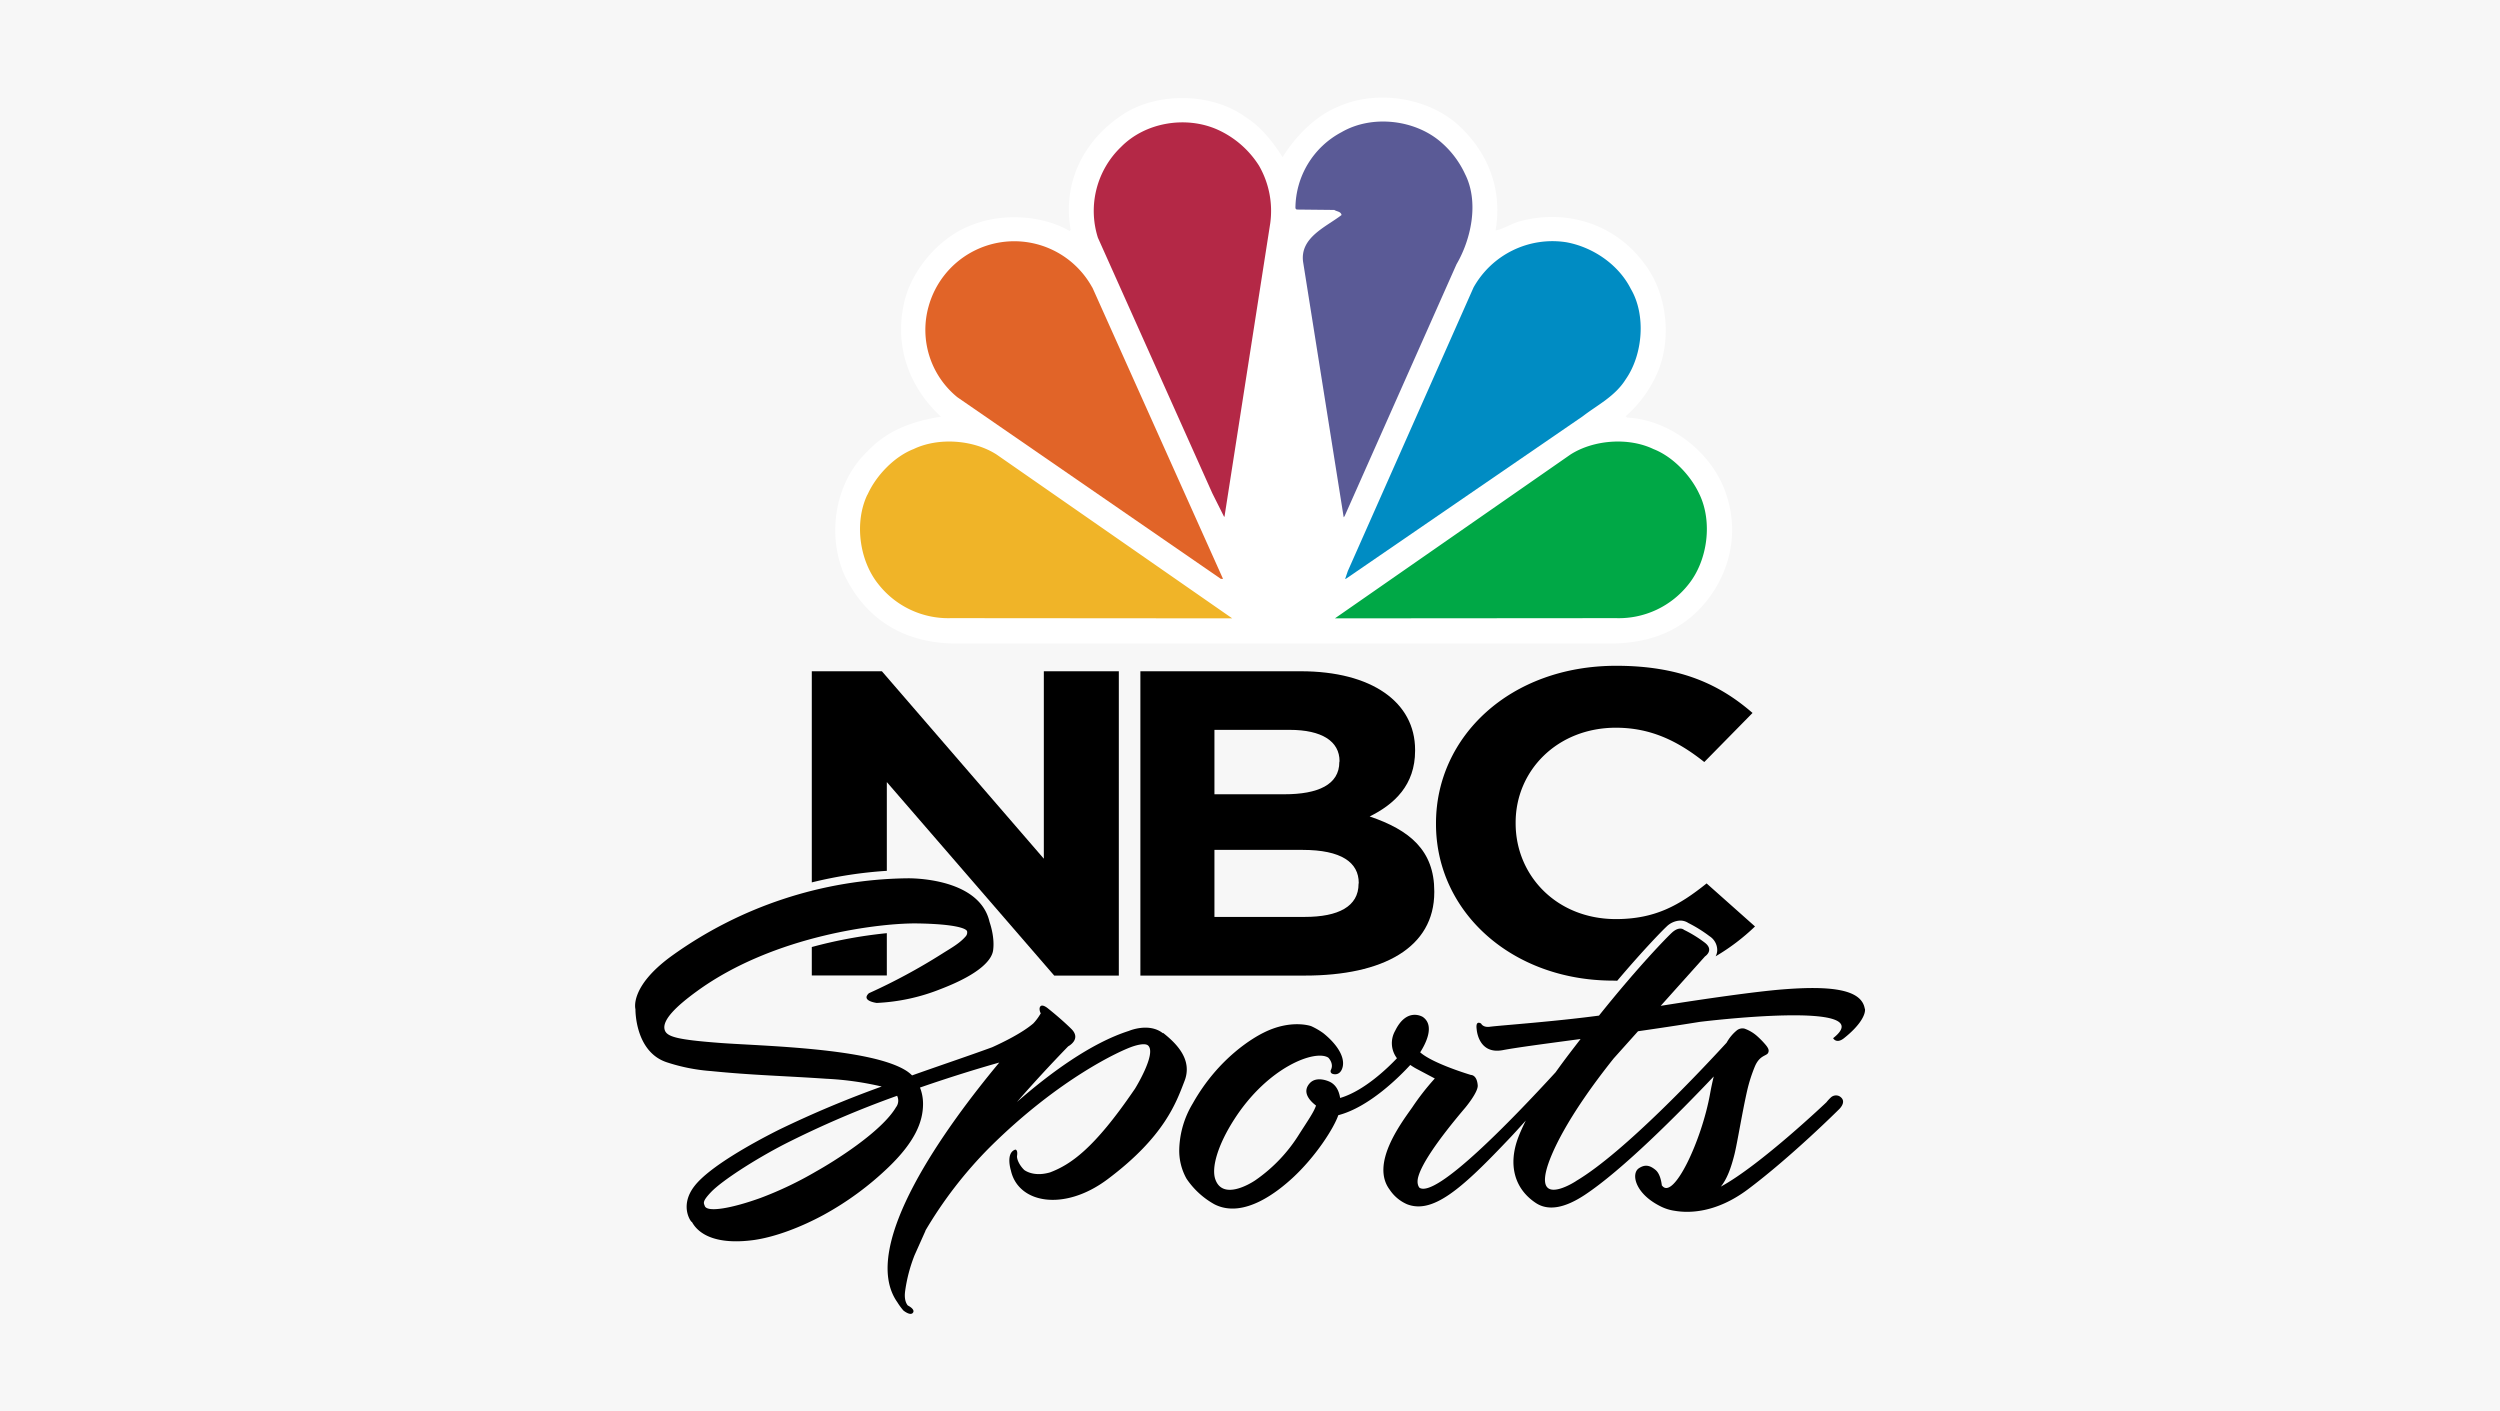
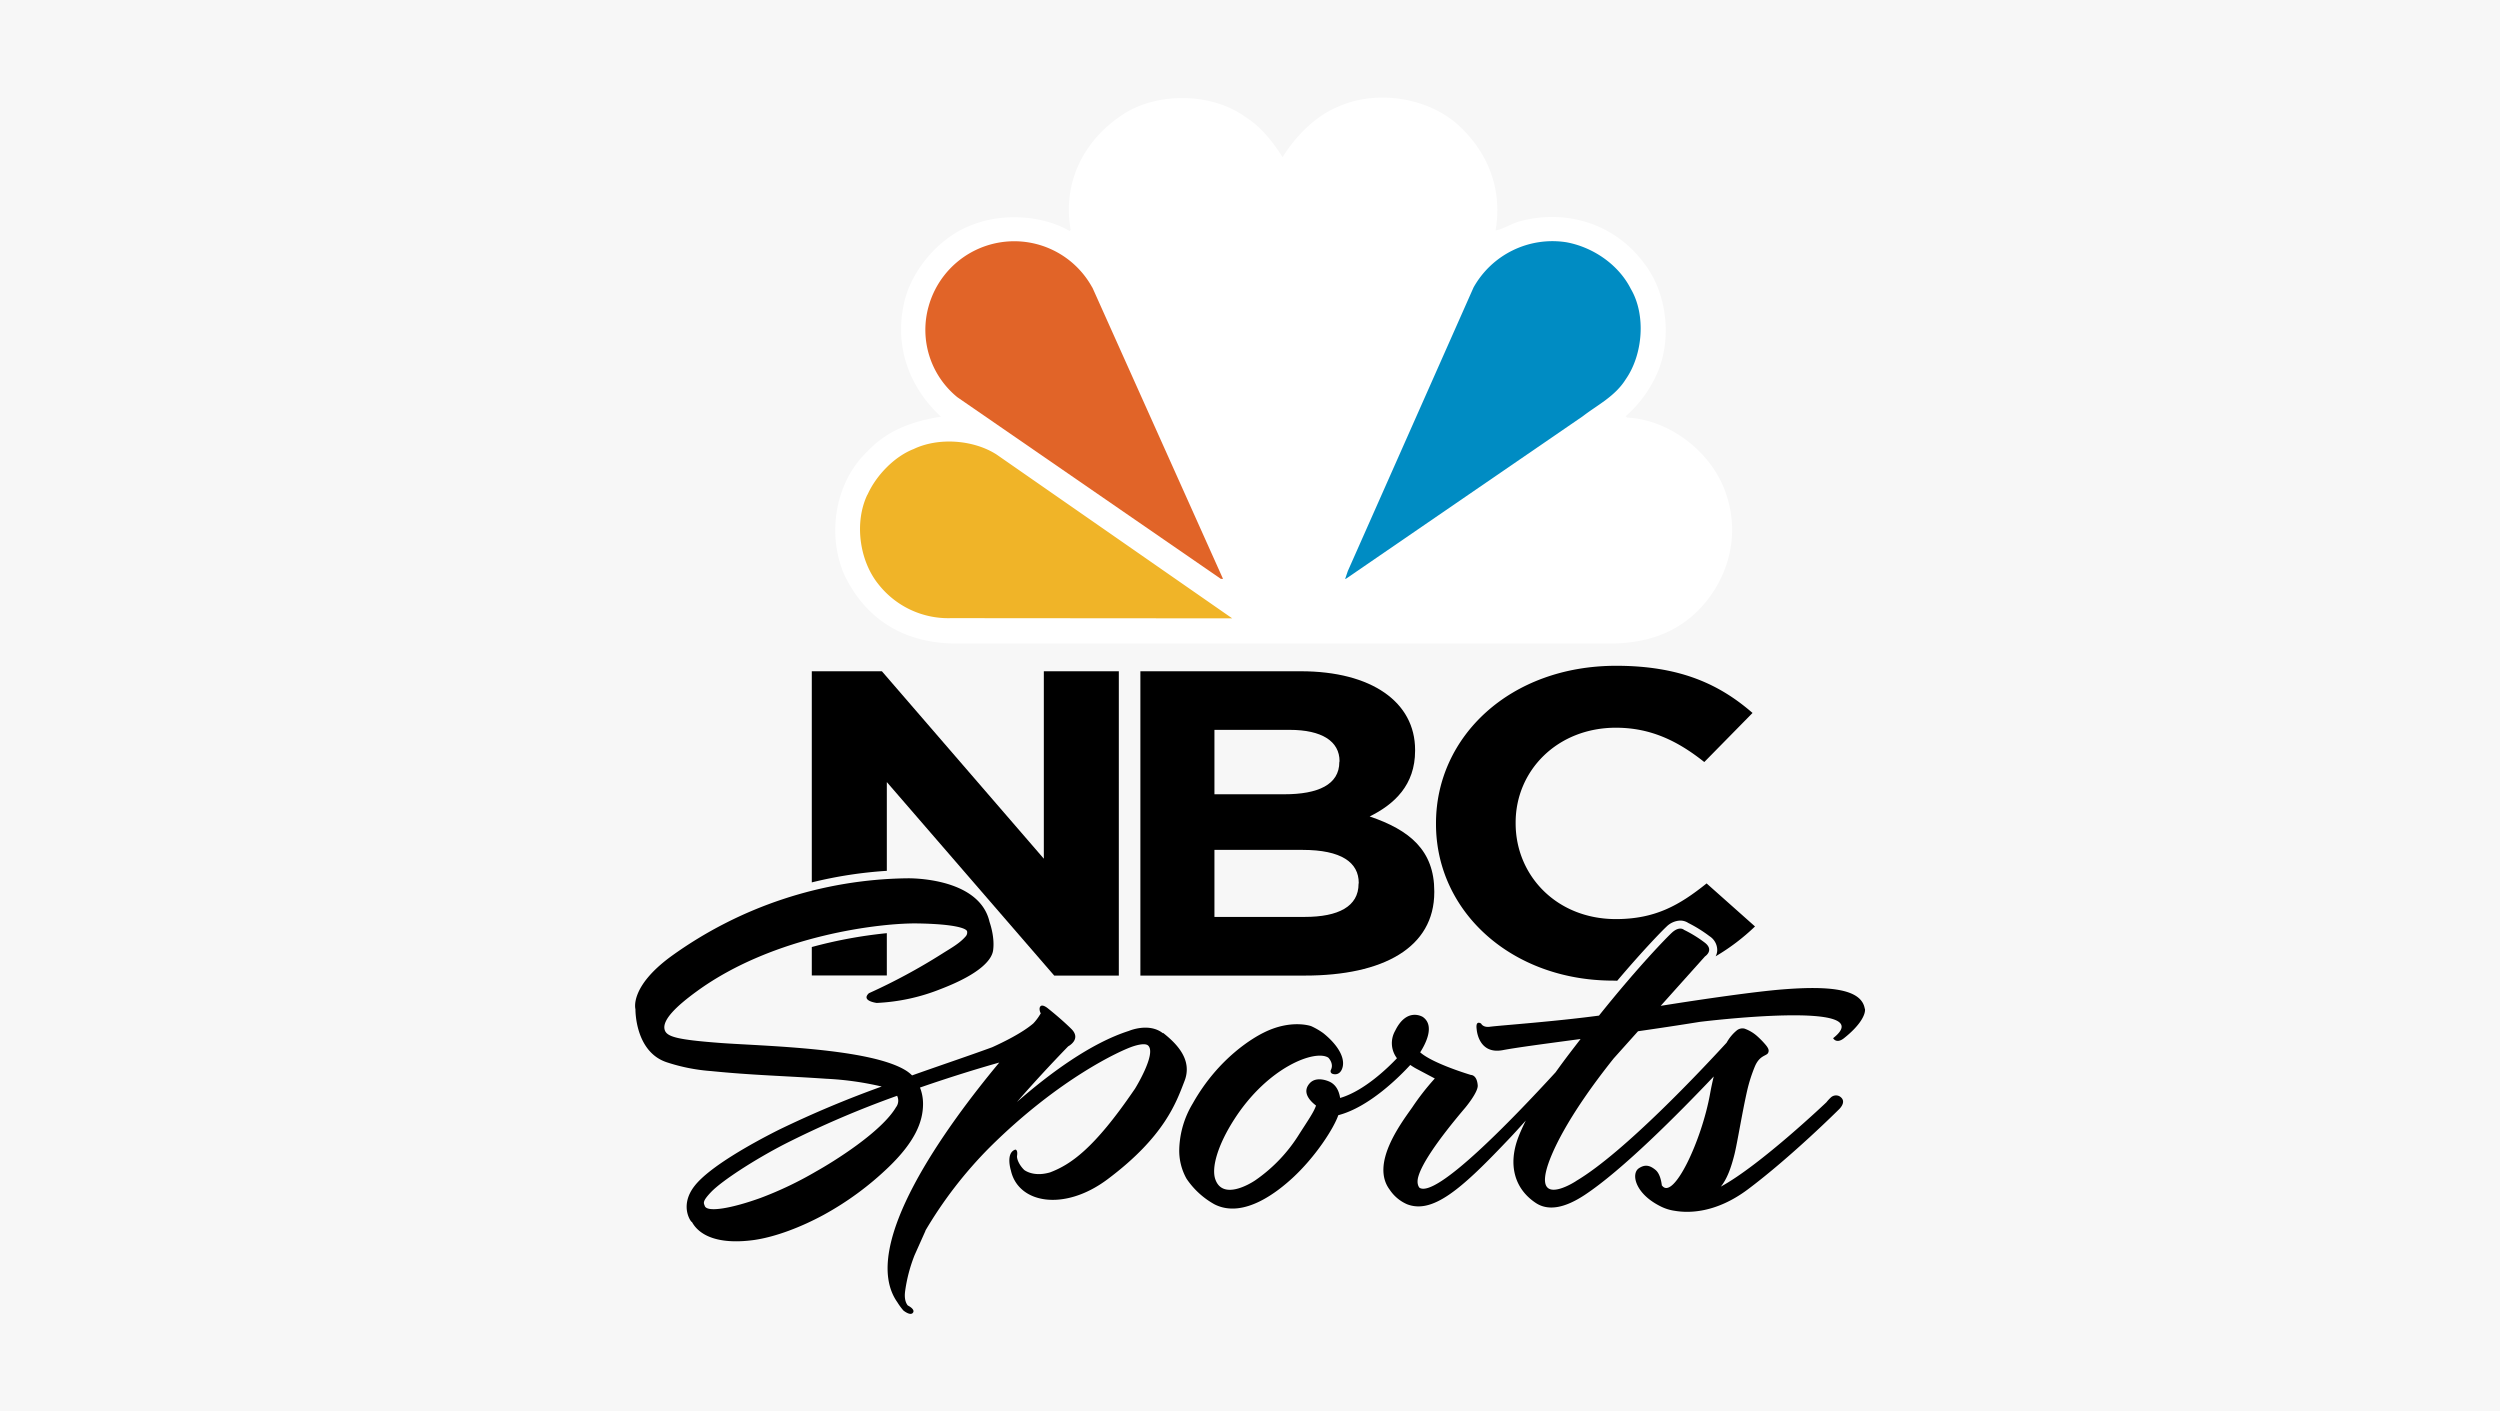
<svg xmlns="http://www.w3.org/2000/svg" viewBox="0 0 689 389">
  <defs>
    <style>.cls-1{fill:#f7f7f7;}.cls-2{fill:#fff;}.cls-3{fill:#5a5a96;}.cls-4{fill:#b42846;}.cls-5{fill:#008cc3;}.cls-6{fill:#e16428;}.cls-7{fill:#00a846;}.cls-8{fill:#f0b428;}</style>
  </defs>
  <title>nbc_ft</title>
  <g id="Layer_2" data-name="Layer 2">
    <rect class="cls-1" width="689" height="389" />
  </g>
  <g id="nbc_sports" data-name="nbc sports">
    <path d="M359.6,268.88H314.29V185h44.22C378,185,390,193.49,390,206.67v.24c0,9.47-5.72,14.74-12.52,18.11,11,3.71,17.81,9.34,17.81,20.6v.25c0,15.34-14.14,23-35.64,23m9.53-59.08c0-5.52-4.91-8.64-13.75-8.64H334.7v17.75H354c9.26,0,15.12-2.65,15.12-8.89Zm5.29,33.55c0-5.63-4.75-9.11-15.5-9.11H334.7V252.7h24.9c9.25,0,14.82-2.87,14.82-9.11Z" />
    <path d="M223.73,268.84h20.68V257.18A127.17,127.17,0,0,0,223.73,261Z" />
    <path d="M287.68,185v51.66L243.05,185H223.73v58.19A117,117,0,0,1,244.41,240V215.54l46.13,53.33h17.81V185Z" />
    <path d="M445.71,270.29c7.25-8.55,12.32-13.73,13.54-14.87a5.71,5.71,0,0,1,3.83-1.71,4,4,0,0,1,2.21.66,37.7,37.7,0,0,1,5.89,3.67,4.56,4.56,0,0,1,2.09,3.88,3.83,3.83,0,0,1-.44,1.64,58.45,58.45,0,0,0,10.85-8.23l-13.34-11.86c-7.48,6-14.16,9.83-25,9.83-16.33,0-27.63-12-27.63-26.37v-.24c0-14.39,11.56-26.13,27.63-26.13,9.53,0,17,3.6,24.36,9.46L483,196.49c-8.85-7.67-19.61-13-37.58-13-29.25,0-49.66,19.53-49.66,43.39v.24c0,24.1,20.81,43.14,48.84,43.14Z" />
    <path class="cls-2" d="M353.5,43.31c3.39-5.58,9.06-11.38,15.13-13.83,10.44-4.79,24.51-2.75,33.06,4.8C410,41.77,414.15,52,412.18,63.52c2.05-.38,4.08-1.69,6.24-2.41,12.79-3.62,26.38.31,34.59,11.32,6.21,7.85,7.8,20.06,4.09,29.52a33.55,33.55,0,0,1-9.05,12.75l.41.39c11.94.59,23.68,9.86,27.31,21.24,3.9,11.47.46,23.72-7.94,32.1-6.87,6.76-15.64,9.13-25.44,8.92H264.61c-14.62.32-25.89-6.15-32-19.13-4.75-11.16-2.43-25.41,6.51-33.87,5.56-5.9,12.6-8.3,20.2-9.51C250.78,106.9,246.62,96,249,84.3c1.74-9.47,9.81-19.06,19.06-22.36,8.18-3.24,19.23-2.67,26.72,1.73l.29-.31c-2.27-12.9,3.46-24.52,14.12-31.63,9.52-6.43,24.78-6.29,34.12.56,4.18,2.58,7.64,7,10.15,11" />
-     <path class="cls-3" d="M403.85,48.13c3.78,7.68,1.6,17.79-2.44,24.71l-30.84,69.42-.25.3L359.13,72.15c-.89-6.73,6.37-9.62,10.6-12.89-.19-1-1.31-.94-2-1.4l-10.4-.11-.31-.33a23.85,23.85,0,0,1,12.72-21c8.32-4.82,20.06-3.51,27.27,2.65a26,26,0,0,1,6.85,9.1" />
-     <path class="cls-4" d="M347,45.69a25,25,0,0,1,3.08,15.83l-12.57,80.61c.05.14,0,.23-.16.27l-3.24-6.47L302.58,65.51a24.43,24.43,0,0,1,6.37-25c6.65-6.76,17.65-8.61,26.31-4.91A26.28,26.28,0,0,1,347,45.69" />
    <path class="cls-5" d="M449.47,79.65c4.24,7.23,3.28,18.17-1.42,24.88-2.94,4.72-7.78,7.06-11.81,10.17l-65.33,44.83h-.18l.73-2.15L406.1,79.24a24.9,24.9,0,0,1,25.56-12.48c7.18,1.3,14.34,6,17.81,12.89" />
    <path class="cls-6" d="M301.06,79.24l36,80.29h-.6l-72.64-50.08a23.93,23.93,0,0,1-7.9-25,24.5,24.5,0,0,1,45.1-5.23" />
-     <path class="cls-7" d="M468.42,136.33c3.59,7.63,2.17,18.12-3,24.63a24.43,24.43,0,0,1-20.06,9.4l-77.46.06,64.89-45.13c6.36-4.09,16-4.83,22.89-1.53,5.36,2.08,10.37,7.33,12.73,12.57" />
    <path class="cls-8" d="M239.05,136.33c-3.64,7.63-2.22,18.12,3,24.63a24.47,24.47,0,0,0,20.07,9.4l77.48.06-64.91-45.13c-6.33-4.09-16-4.83-22.9-1.53-5.34,2.08-10.37,7.33-12.7,12.57" />
    <path d="M320.47,284.74c-3.85-3-9.33-.63-9.33-.63-10.53,3.36-21.88,11.75-30.88,19.61,4.13-4.74,8.79-9.84,14.12-15.34,0,0,3.78-1.95.87-4.82s-6.36-5.58-6.36-5.58-1.39-1.22-2.05-.72-.16,1.83,0,2a14.8,14.8,0,0,1-1.73,2.44s-.13.13-.3.33c-3.06,2.66-8.57,5.33-11.37,6.59-6,2.21-13.76,4.81-22.07,7.76a10,10,0,0,0-1.69-1.34c-9.93-6.21-39.59-6.75-51-7.59-12.3-.92-15.07-1.73-15.53-3.77-.6-2.64,3.28-6.39,8.84-10.44,21.52-15.7,51.24-18.9,60.86-18.74,10.56.17,13.52,1.41,13.68,2.18a1.61,1.61,0,0,1-.33,1.32c-1.71,2-4,3.23-6.56,4.85a163.88,163.88,0,0,1-20.17,10.88c-2.29,2.14,2.16,2.68,2.16,2.68a54,54,0,0,0,17.55-3.8c11.44-4.38,14.19-8.33,14.52-10.68.56-4.06-1.18-8.3-1-7.93-2.93-12.44-22.63-11.94-22.63-11.94a113.59,113.59,0,0,0-65.1,21.5c-11.6,8.49-9.84,14.58-9.84,14.58s-.21,11.8,8.74,14.66A50.7,50.7,0,0,0,196,295.19c11.45,1.15,19.92,1.31,31.78,2.12A84.12,84.12,0,0,1,243,299.45a288.28,288.28,0,0,0-28.41,11.95c-7.6,3.82-19,10.21-23.07,15.32-4.88,6.12-.32,11-.89,9.92.72,1.35,3.77,6.8,16.77,5.16,6.36-.82,13.77-3.82,19.52-6.94a83.82,83.82,0,0,0,18-13.22c7.37-7.11,9.46-12.6,9.47-17.38a12.16,12.16,0,0,0-.84-4.53c8.89-3.08,16.67-5.44,21.85-6.89-14.49,17.41-38.92,50.75-28.09,66.06a17.44,17.44,0,0,0,1.66,2.27s1.92,1.59,2.64.62-1.42-2-1.42-2c-.62-.76-1-2-.73-4a42.77,42.77,0,0,1,2.59-9.85l3-6.71,0,0s0-.05,0-.08l0,0a115.86,115.86,0,0,1,17.71-22.94c19.07-18.94,36.1-26.74,39.59-27.86,2.53-.81,3.64-.6,4.06-.21,2.44,2.18-3.63,11.95-3.63,11.95l-.31.44c-10.93,16-17.34,20.4-23.07,22.58-4,1.17-6.37-.14-7.09-.64-1.39-1.32-2.17-3.13-2-4,.24-1.69-.5-1.64-.5-1.64-2.73.93-1.21,5.74-1.21,5.74,2,9.09,14.65,11.41,26.62,2.45,15.83-11.84,19-21.34,21.24-27.11s-2.05-10.21-5.88-13.22M247,305.05c-4,6.92-17.47,15.22-22,17.75a99.44,99.44,0,0,1-15.33,7.33c-7.81,2.83-14.79,4.13-15.44,2.22-.27-.8-.79-1.16,1.75-3.83,3-3.13,12.08-9,20.48-13.32A268.78,268.78,0,0,1,247.24,302a3,3,0,0,1-.25,3.09" />
    <path d="M513.93,278c-.87-5.2-8.78-6.43-22.65-5.32-7.33.58-21.17,2.55-33.59,4.53l12.2-13.62s2.66-1.71-.07-3.81a34.49,34.49,0,0,0-5.7-3.51s-1.21-1.17-3.34.77c-1.25,1.15-9.09,9.1-20.1,22.86-12.25,1.64-26.35,2.63-30,3.06,0,0-1.79.37-2.49-.86,0,0-1.59-1.11-1.22,1.55,0,0,.39,7.05,7.19,5.77,3.85-.73,11.68-1.76,21.45-3.07-1.65,2.16-4.19,5.38-6.88,9.16-12.19,13.3-32.87,34.68-37.5,31.85,0,0-1-.94-.3-3.22,1-3.4,5-9.56,12.85-18.81,0,0,3.63-4.31,3.48-6.21-.23-2.93-1.86-2.86-1.86-2.86s-10.48-3.1-14-6.24c1.46-2.28,4.15-7.37.72-9.75,0,0-4.4-2.8-7.63,3.84a6.86,6.86,0,0,0,.51,7.54c-2.4,2.54-9,9-15.66,10.95-.37-2.3-1.35-3.71-2.82-4.44,0,0-3.64-1.84-5.62.45s-.22,4.54,1.79,6.08c-.59,1.8-2.26,4.17-4.59,7.82A42.89,42.89,0,0,1,346,325.26c-1.8,1.23-9.16,5.48-11.09-.34-1.05-3.2.72-9.39,5.25-16.43,9.33-14.53,22.38-19.3,25.92-17,0,0,1.66,1.64.68,3.45,0,0-.38,1,1,1.12s2.09-1,2.32-2.22c.55-3.08-2.24-6.6-5.41-9.12a19.32,19.32,0,0,0-3.32-1.92s-5.55-2-13.13,1.82c-2.33,1.15-12.27,6.63-19.5,19.5A25.72,25.72,0,0,0,325,316.75a15.83,15.83,0,0,0,2,8.09,22.33,22.33,0,0,0,7.69,7.06c8.14,4.17,17.7-3.76,21.42-7.15,6.55-6,11.56-13.95,12.72-17.4,8.58-2.22,17.07-10.82,19.84-13.85.51.34,1,.67,1.61,1l5.15,2.73a69.08,69.08,0,0,0-6.24,8c-3.3,4.66-11.48,15.6-6.19,22.65a11,11,0,0,0,4.76,4c7,2.76,14.9-4.11,27.16-17,1.94-2,3.81-4.07,5.59-6.06-.76,1.53-1.47,3.07-2.05,4.58-2.85,7.45-1.19,14.15,4.8,18.13,3.56,2.36,8.18,1.29,13.45-2.18,10.43-6.88,25.82-22.38,35.6-32.68-.35,1.41-.69,3-1,4.7C469,314.36,461.15,331,458.05,326.73c-.06.62-.09-2.87-1.78-4.29-1.53-1.27-2.87-1.61-4.58-.48-2.22,1.46-1.12,6.89,5.71,10.38a12.52,12.52,0,0,0,4.24,1.37c3.72.63,11.25.69,20.11-5.95,12-9,25-21.95,25-21.95s2.61-2.3.14-3.72a2.1,2.1,0,0,0-2.32.38,12,12,0,0,0-1.23,1.34c.17-.17-18.21,17.35-29.08,23.22,1.75-2.15,2.85-5.26,3.77-8.94.77-3.09,2.1-11.42,3.49-17.53a42,42,0,0,1,2.18-6.78c1.33-3,3.16-2.73,3.59-3.6.3-.61.18-1.17-.61-2.14a23,23,0,0,0-2.26-2.35,10.66,10.66,0,0,0-3.63-2.2,2.49,2.49,0,0,0-2.08.45,11.65,11.65,0,0,0-2.85,3.42c-6.59,7.19-28.2,30.24-41.42,38.08.71-.42-10.73,7.32-8.31-2.74,1.11-4.58,5.7-14.83,18.6-31l6.71-7.49c5.51-.79,11.24-1.65,17-2.58,0,0,50.42-6.25,36.77,4.49,0,0,.87,1.69,3,0,4.39-3.47,6-6.5,5.77-8.1" />
  </g>
</svg>